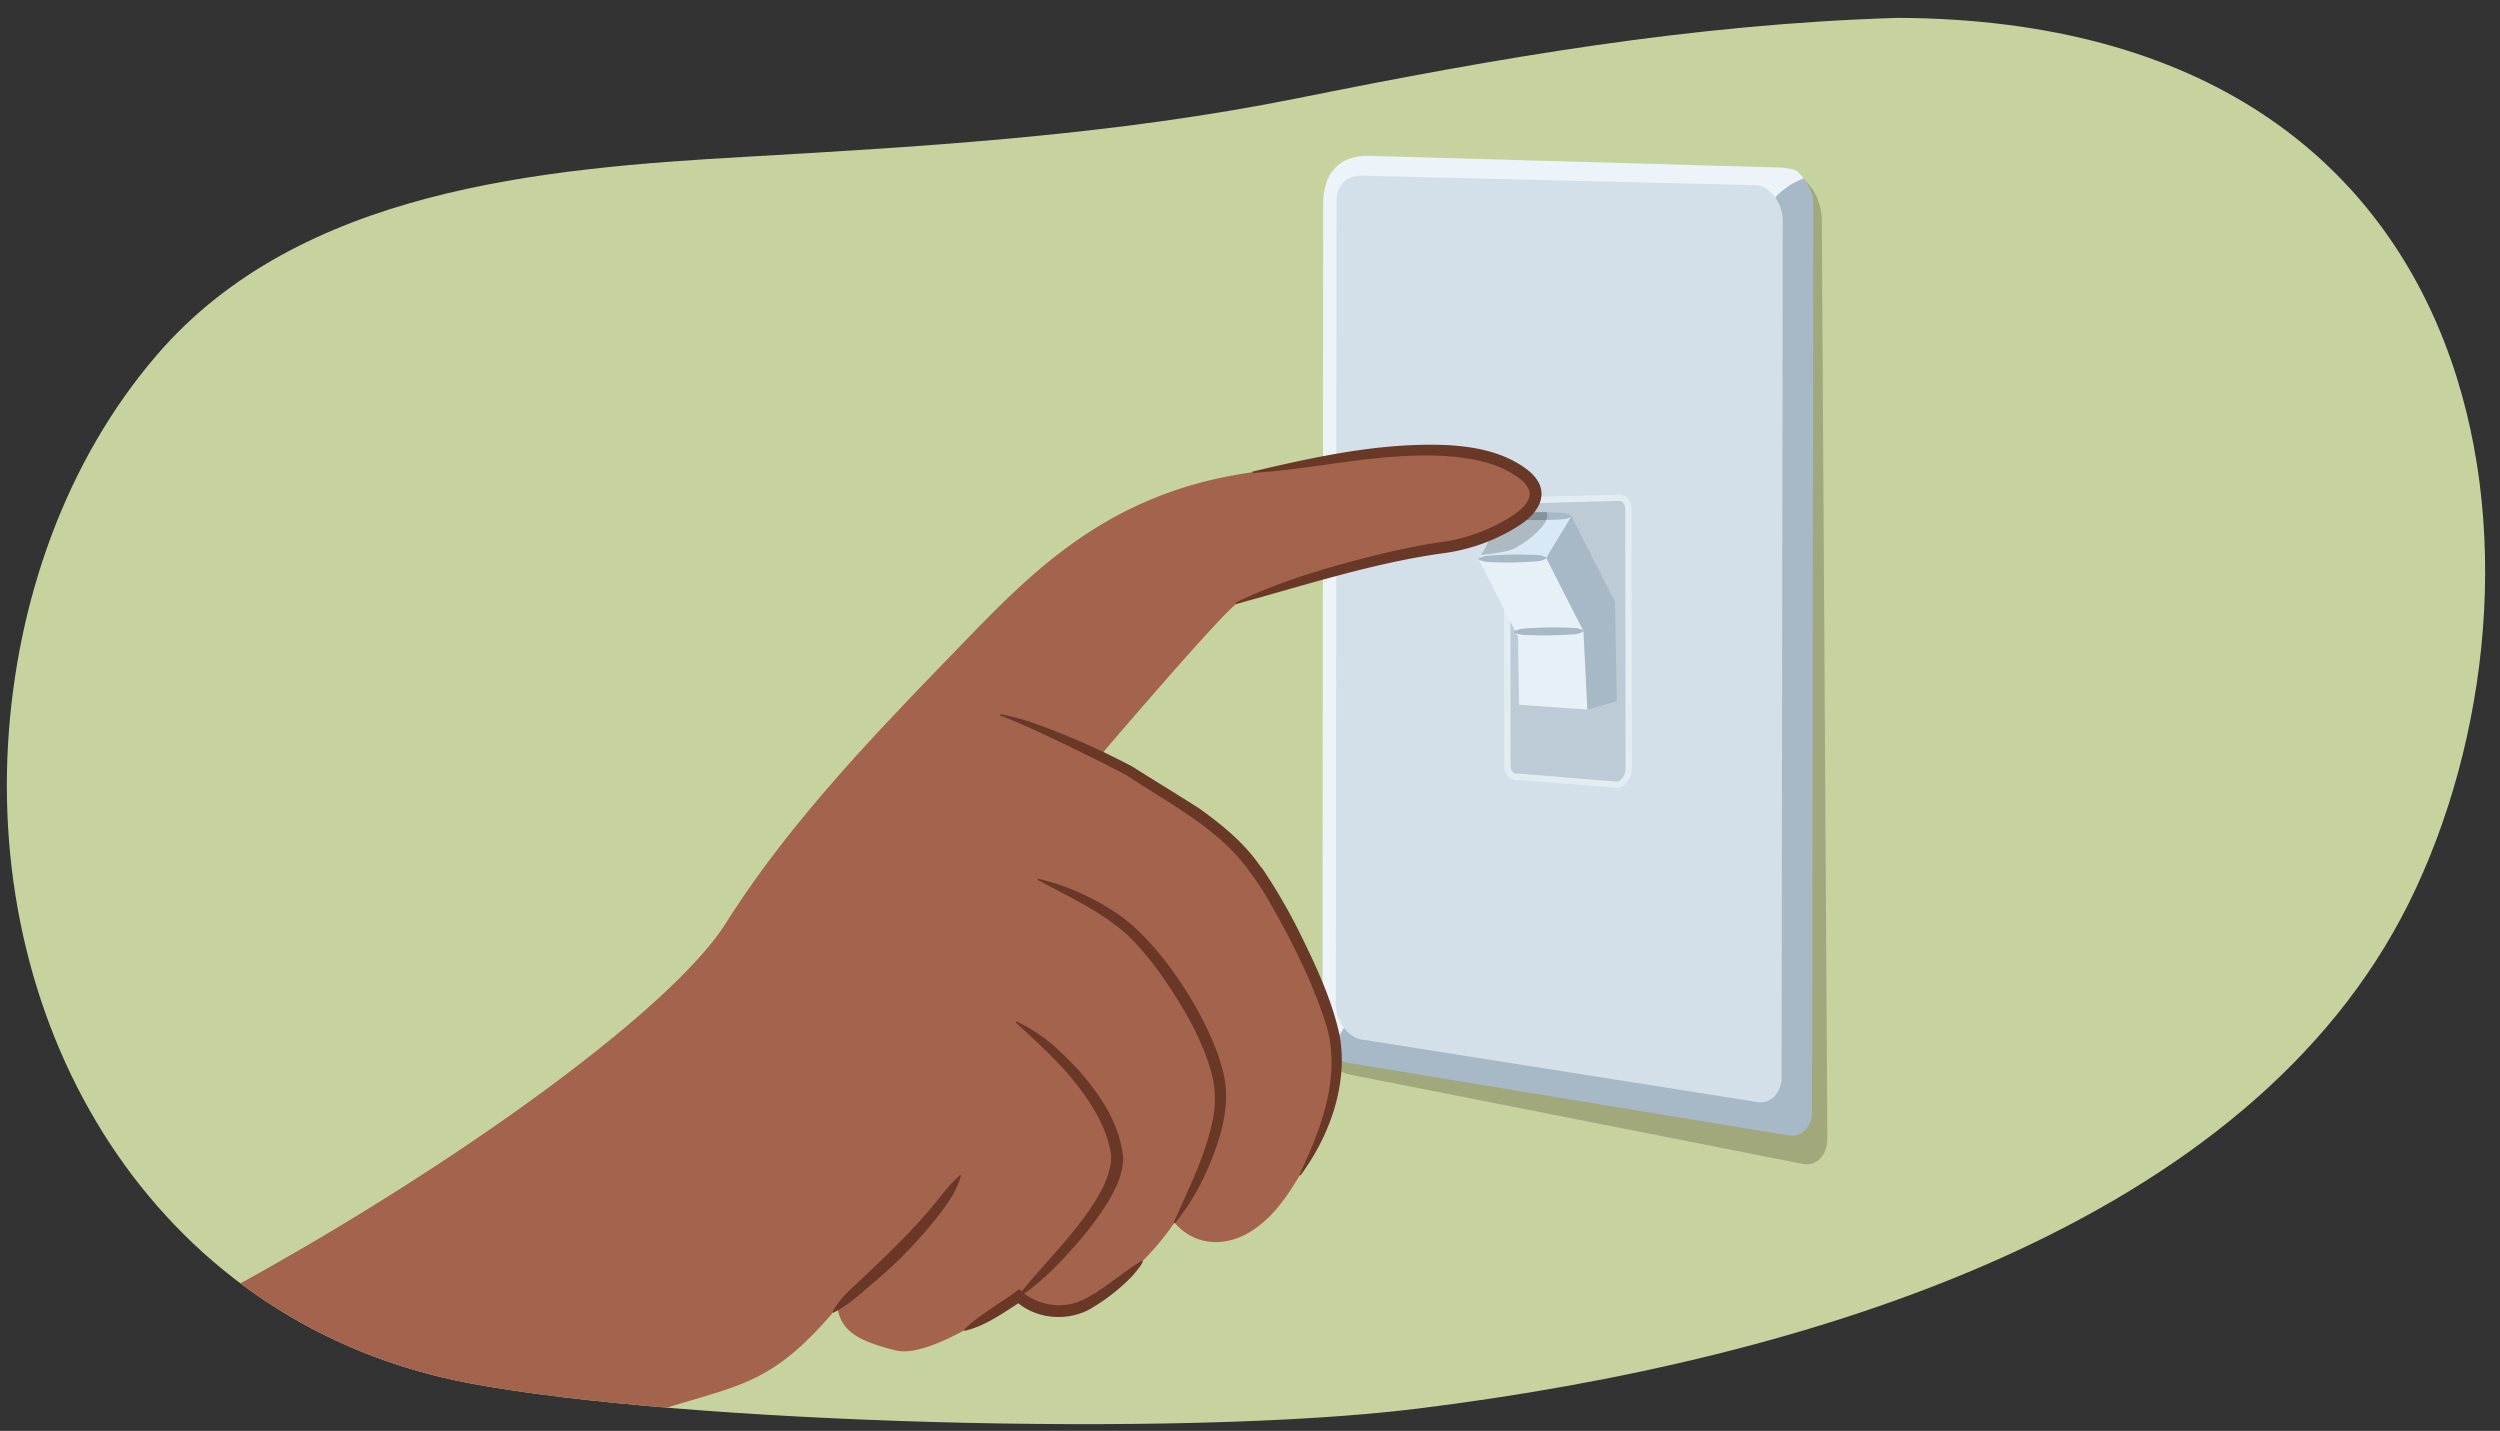
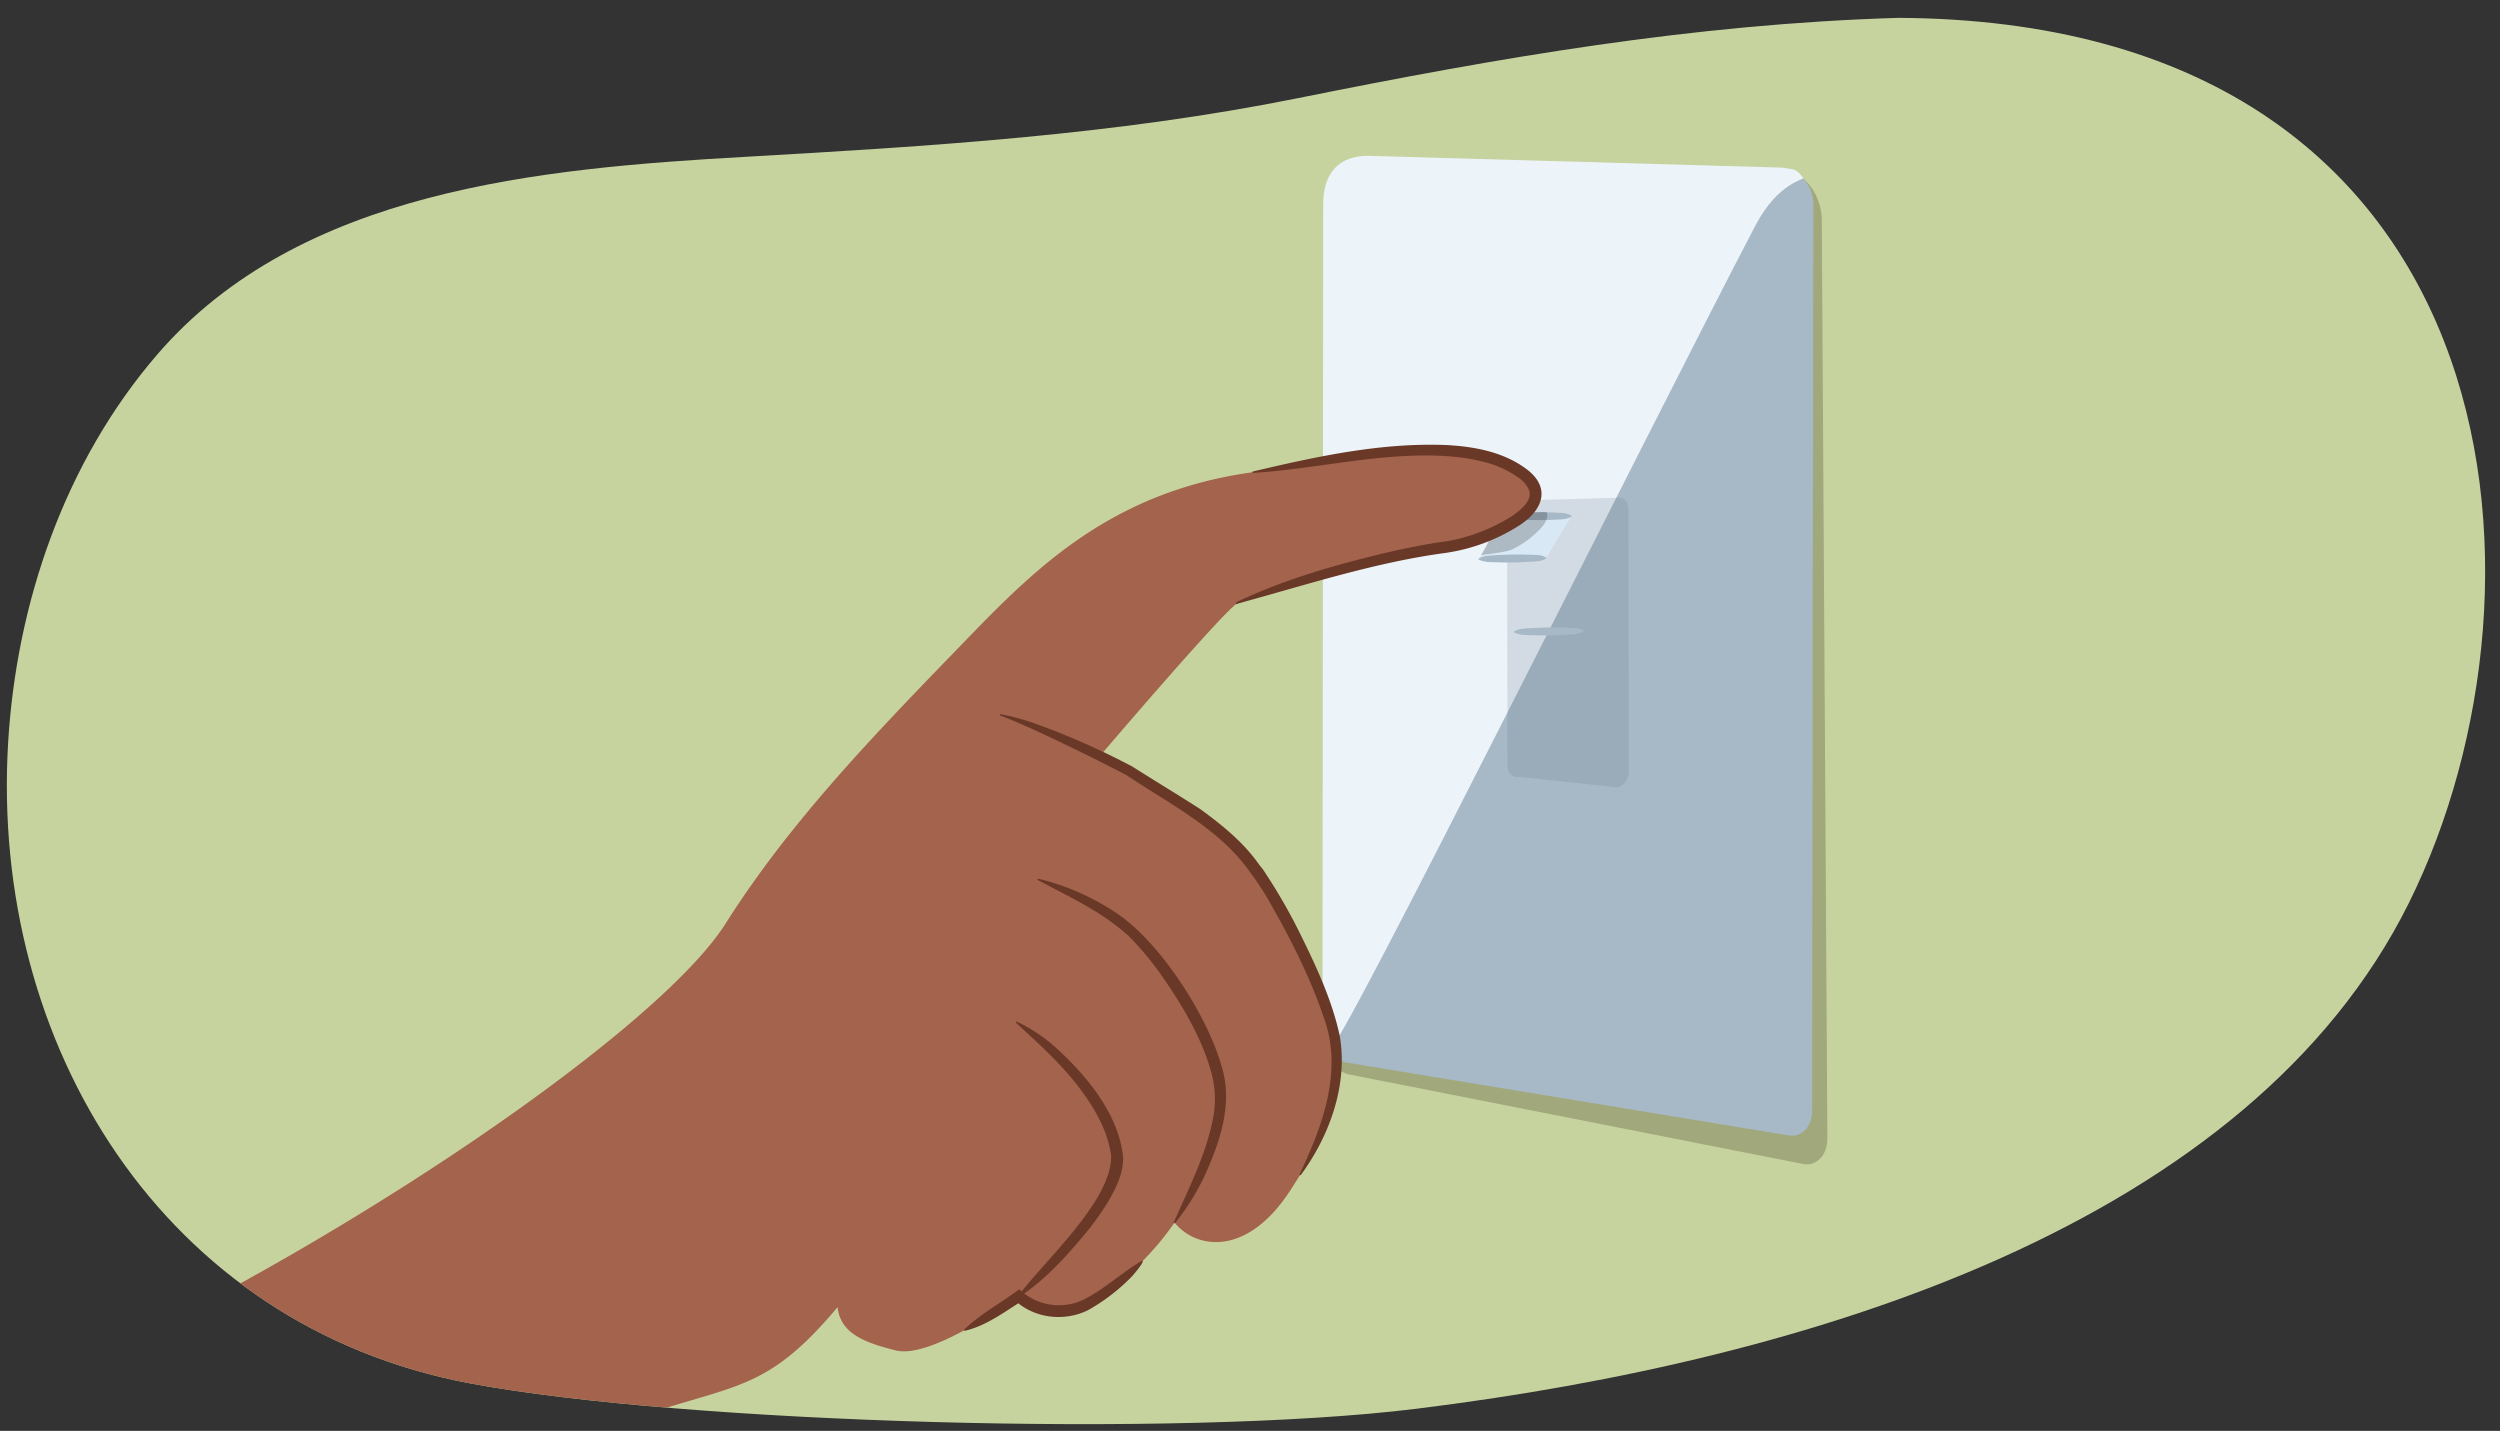
<svg xmlns="http://www.w3.org/2000/svg" width="760" height="434.98" viewBox="0 0 760 434.98">
  <rect x="0" y="0" width="760" height="434.98" fill="#333333" stroke="none" />
  <defs>
    <clipPath id="a">
      <path d="M-771.812,203.539C-743.45,73.166-612.251,4.976-393.944,4.976s346.9,84.16,367.985,215.772C3.507,404.657-177.809,433.954-396.115,433.954S-818.172,416.642-771.812,203.539Z" fill="none" />
    </clipPath>
    <clipPath id="b">
-       <path d="M732.317,274.466c-48.43,97.527-181.23,138.912-301.658,153.787-72.455,8.949-223.2,4.385-287.7-7.7C49.635,403.058-2.982,317.514,2.467,225.857,5,183.25,19.7,140.4,47.781,107.8,91,57.622,164.411,51.219,226.39,47.687c56.374-3.214,112.546-6.648,168.006-17.814C455.781,17.513,514.491,7.315,577.075,5.43,764.081,6.368,780.747,176.939,732.317,274.466Z" fill="none" />
+       <path d="M732.317,274.466c-48.43,97.527-181.23,138.912-301.658,153.787-72.455,8.949-223.2,4.385-287.7-7.7C49.635,403.058-2.982,317.514,2.467,225.857,5,183.25,19.7,140.4,47.781,107.8,91,57.622,164.411,51.219,226.39,47.687c56.374-3.214,112.546-6.648,168.006-17.814Z" fill="none" />
    </clipPath>
    <clipPath id="c">
      <path d="M788.187,203.071C816.549,73.005,947.748,4.976,1166.054,4.976s346.9,83.962,367.986,215.264c29.466,183.475-151.85,212.7-370.156,212.7S741.827,415.672,788.187,203.071Z" fill="none" />
    </clipPath>
  </defs>
  <path d="M732.317,274.466c-48.43,97.527-181.23,138.912-301.658,153.787-72.455,8.949-223.2,4.385-287.7-7.7C49.635,403.058-2.982,317.514,2.467,225.857,5,183.25,19.7,140.4,47.781,107.8,91,57.622,164.411,51.219,226.39,47.687c56.374-3.214,112.546-6.648,168.006-17.814C455.781,17.513,514.491,7.315,577.075,5.43,764.081,6.368,780.747,176.939,732.317,274.466Z" fill="#c7d39f" />
  <g clip-path="url(#a)">
    <rect x="-824.236" y="296.329" width="966.072" height="180.682" fill="#c1c9e5" />
  </g>
  <g>
    <path d="M410.066,326.623l137.956,27.212c4.118.858,7.493-2.585,7.5-7.651L553.828,66.862c.007-5.066-2.947-13.476-11.263-15.175L415.772,48.914c-4.118-.858-11.742,4.038-11.749,9.1l-1.431,257.835C402.585,320.919,405.948,325.766,410.066,326.623Z" fill="#a1a87b" />
    <path d="M409.37,323.035l134.155,22.1c4.041.824,7.354-2.483,7.361-7.349l.363-275.75c.007-4.866-3.294-9.521-7.336-10.345L415.506,48.91c-4.042-.824-11.524,3.879-11.531,8.745l-1.94,255.034C402.028,317.555,405.329,322.211,409.37,323.035Z" fill="#a7b8c6" />
    <path d="M404.612,318.411c-2.79-3.51-2.573-5.15-2.566-9.882l.215-246.647c.013-8.865,4.5-14.7,13.966-14.5L541.95,50.964c3.586.712,3.771-.032,6.223,3.114.475.61-7.6,1.24-14.556,14.536C500.781,131.4,406.623,320.942,404.612,318.411Z" fill="#edf4f9" />
-     <path d="M413.743,315.977l120.182,19c4.217.851,7.674-2.565,7.682-7.59l.343-260.4c.007-5.025-3.438-9.833-7.655-10.684L413.976,53.391c-4.14-.13-7.675,2.564-7.682,7.59l-.206,244.311C406.08,310.318,409.525,315.126,413.743,315.977Z" fill="#d3e0ea" />
    <path d="M461.572,152.149l30.017-.829c1.893-.382,3.429,1.136,3.432,3.391l.111,79.883c0,2.255-1.527,4.392-3.42,4.774L461.7,236.137c-1.893.382-3.429-1.137-3.433-3.391l-.111-75.823C458.148,154.668,459.679,152.531,461.572,152.149Z" fill="#68798e" opacity="0.2" />
-     <path d="M461.572,152.149l30.017-.829c1.893-.382,3.429,1.136,3.432,3.391l.111,79.1c0,2.254-1.527,4.392-3.42,4.774L461.7,236.137c-1.893.382-3.429-1.137-3.433-3.391l-.111-75.823C458.148,154.668,459.679,152.531,461.572,152.149Z" fill="none" stroke="#e2edf2" stroke-miterlimit="10" stroke-width="1.918" />
    <g>
-       <polygon points="482.558 215.707 491.508 213.167 490.955 183.035 477.721 156.902 465.162 157.35 471.791 186.578 482.558 215.707" fill="#a7b8c6" />
      <polygon points="457.587 156.923 477.721 156.902 470.049 169.632 449.485 169.947 457.587 156.923" fill="#d8e9f5" />
-       <polygon points="482.558 215.707 481.361 191.821 470.049 169.632 449.485 169.947 461.482 193.539 461.776 214.257 482.558 215.707" fill="#e6f0f7" />
      <path d="M481.363,191.967c-1.745,1.011-3.5.879-5.261,1q-2.635.156-5.272.193c-1.758.023-3.517-.011-5.276-.065s-3.516.035-5.286-.856l0-.293c1.746-.938,3.5-.892,5.262-1s3.514-.18,5.272-.2,3.516,0,5.275.055c1.76.08,3.515-.1,5.286.866l0,.293Z" fill="#a7b8c6" />
      <g>
        <path d="M470.051,169.778c-1.7,1.014-3.414.885-5.126,1.014q-2.57.16-5.14.2c-1.713.025-3.428-.006-5.143-.056s-3.427.042-5.155-.846l0-.294c1.7-.941,3.414-.9,5.127-1s3.425-.186,5.139-.213,3.428-.009,5.142.045c1.716.077,3.427-.1,5.156.857l0,.293Z" fill="#a7b8c6" />
        <path d="M477.721,157.049c-1.677.989-3.355.836-5.033.94q-2.517.124-5.033.13c-1.678,0-3.356-.055-5.034-.13s-3.356-.007-5.034-.92v-.293c1.677-.916,3.355-.849,5.033-.931s3.356-.137,5.033-.139,3.356.04,5.034.119c1.678.1,3.356-.056,5.034.93v.294Z" fill="#a7b8c6" />
      </g>
    </g>
    <path d="M467.651,161.362c1.28-1.253,2.538-2.72,2.727-4.5a1.781,1.781,0,0,0-.265-1.2c-.087-.128-3.76.159-4.092.081-1.842-.433-.591-.671-2.41-.147-4.622,1.331-9.029,3.9-10.929,8.548a30.531,30.531,0,0,1-2.444,4.587s7.457-.805,9.4-1.686A28.405,28.405,0,0,0,467.651,161.362Z" opacity="0.2" />
  </g>
  <g clip-path="url(#b)">
    <g>
      <g>
        <path d="M392,362.26c8.452-12.815,14.311-25.408,14.415-41.305.1-15.354-20.707-52.338-24.966-56.88-11.464-17.207-47.122-34.184-47.122-34.184s37.213-43.668,41.865-46.556c-4.1,1.248,33.855-13.2,64.44-17.157,7.5-.971,36.666-11.235,22.319-22.194-18.688-14.276-61.116-3.3-82.035-.437-44.227,6.05-67.521,30.645-89.015,52.842-25.655,26.494-51.581,53.176-71.291,84.331C191.087,327.382,7,441-74.221,446.775c-13.41.953,74.67,65.185,110.5,71.172,181.593-124.039,177.6-72.133,218.347-120.57.858,7.811,7.733,10.677,17.683,13.151,6.913,1.719,20.155-4.582,37.42-16.436a18.616,18.616,0,0,0,21.815,1.8A85.463,85.463,0,0,0,357.06,371.66C363.575,379.713,378.906,382.112,392,362.26Z" fill="#a3634c" />
        <path d="M356.875,371.541c4.33-9.967,9.386-19.759,11.648-30.367a30.906,30.906,0,0,0-.381-15.52c-2.922-10.3-8.606-19.851-14.7-28.652a91.512,91.512,0,0,0-10.312-12.426c-8-7.362-18.036-11.9-27.589-17.023-.223-.1-.092-.486.152-.412a73.127,73.127,0,0,1,22.9,9.918c13.7,8.537,28.811,32.1,32.94,47.694,3.287,11.071-.823,22.869-5.447,32.924a71.4,71.4,0,0,1-8.837,14.1.223.223,0,0,1-.371-.238Z" fill="#6a3827" />
        <path d="M309.586,393.929c7.976-10.743,28.595-29.078,28.191-42.645-1.095-8.188-5.613-15.352-10.6-21.8-5.424-6.823-11.846-12.6-18.273-18.532-.186-.148.021-.487.242-.368a49.679,49.679,0,0,1,11.168,7.3c9.56,8.548,19.829,20.632,21.114,33.954.071,4.966-2.134,9.2-4.447,13.289A85.553,85.553,0,0,1,329.112,376c-5.737,6.774-11.754,13.344-19.231,18.255-.2.132-.46-.137-.295-.327Z" fill="#6a3827" />
-         <path d="M253.141,398.7c2.4-4.374,6.17-7.354,9.567-10.625,8.555-8.035,16.962-16.231,24.132-25.531a48.055,48.055,0,0,1,4.887-5.218.23.23,0,0,1,.375.231c-1.357,4.721-4.215,8.659-7.191,12.456a136.613,136.613,0,0,1-20.031,20.475c-3.67,3.105-7.052,6.345-11.432,8.528a.233.233,0,0,1-.307-.316Z" fill="#6a3827" />
        <path d="M395.07,356.979c7.02-14.709,13.217-31.4,7.433-47.453-3.952-11.768-9.656-23.122-15.783-33.961a85.808,85.808,0,0,0-6.769-10.494c-9.091-13.038-24.5-20.723-37.443-29.4-8.805-4.583-19.1-9.657-28.576-14-3.239-1.449-6.479-2.9-9.823-4.127a.221.221,0,0,1,.113-.426,71.045,71.045,0,0,1,10.392,2.828,229.711,229.711,0,0,1,29.578,13.065c6.144,3.9,14.654,9.074,20.685,12.949,6.761,4.936,13.225,10.13,18.063,17.113-.679-.852.979,1.2.945,1.157a170.74,170.74,0,0,1,11.924,20.776c4.664,9.489,9.183,19.347,11.452,29.793,2.622,14.892-3.086,30.536-11.813,42.4a.222.222,0,0,1-.378-.227Z" fill="#6a3827" />
        <path d="M293.125,404.172c5.039-4.817,11.193-8.055,16.712-12.244a17.445,17.445,0,0,0,19.489,3.211c6.327-3.174,11.647-8.226,17.767-11.843,1.418-.292-2.71,4.452-3.012,4.769a58.967,58.967,0,0,1-13.228,10.178c-7.124,3.6-16.354,2.63-22.266-2.9l2.108.147c-5.529,3.46-10.891,7.544-17.36,9.067a.232.232,0,0,1-.21-.388Z" fill="#6a3827" />
      </g>
      <path d="M376.253,183.545l-.183.071a.82.82,0,0,1-.113.035c.119-.094-.33.293-.237-.436a12.2,12.2,0,0,1,1.115-.606c14.057-6.6,29.058-10.85,44.126-14.483,6.345-1.477,12.764-2.778,19.232-3.647a54.437,54.437,0,0,0,19.918-7.893c2.462-1.784,5.757-4.482,4.72-7.615a8.623,8.623,0,0,0-3.141-3.7,30.163,30.163,0,0,0-10.169-4.739c-7.417-1.98-15.35-2.284-23.2-1.955-15.777.637-31.373,4.169-47.38,5.187a.221.221,0,0,1-.059-.436c19.446-4.564,39.282-8.923,59.415-8.007,8.2.509,16.675,2.1,23.524,7.106,7.685,5.584,5.406,12.429-1.661,17.114a56.617,56.617,0,0,1-22.981,8.586c-20.5,2.76-40.739,9.247-60.649,14.743l-1.435.41-.713.209-.333.11s-.035.021.012-.017c.054-.693-.319-.323-.182-.419.026,0,.209-.034.245-.04a.221.221,0,0,1,.128.421Z" fill="#6a3827" />
    </g>
  </g>
  <g clip-path="url(#c)">
    <path d="M788.127,161.683A77.97,77.97,0,0,1,786.95,54.492c4.964-39.994,40.517-71.016,83.667-71.016A87.458,87.458,0,0,1,900.7-11.215a87.761,87.761,0,0,1,25.309-3.7A86.431,86.431,0,0,1,976.678,1.275a85.832,85.832,0,0,1,61.8-25.827,88.211,88.211,0,0,1,18.207,1.907,86.9,86.9,0,0,1,40.547-9.935,85.966,85.966,0,0,1,59.738,23.754,86.947,86.947,0,0,1,39.3-9.3,85.818,85.818,0,0,1,62.344,26.368,86.794,86.794,0,0,1,127.769-3.006,85.506,85.506,0,0,1,66.723-31.39,86.944,86.944,0,0,1,39.434,9.368,87.127,87.127,0,0,1,36.106-7.762c46.548,0,84.282,36.092,84.282,80.613,0,34.337-22.456,63.642-54.08,75.26,17.288,14.763,28.182,36.232,28.182,60.143,0,44.522-37.734,80.614-84.281,80.614a88.382,88.382,0,0,1-15.5-1.384c-7.842,36.754-41.833,64.408-82.577,64.408-46.548,0-84.282-36.092-84.282-80.613a77.786,77.786,0,0,1,.833-11.239,86.452,86.452,0,0,1-49.87,15.636c-32.758,0-61.13-17.888-75.078-44a87.638,87.638,0,0,1-77.074-.214c-8.3,36.18-41.986,63.265-82.3,63.265a85.609,85.609,0,0,1-65.383-29.758,86.164,86.164,0,0,1-55.683,20.124c-1.752,0-3.487-.067-5.212-.168-14.8,23.207-41.508,38.7-72.007,38.7-46.547,0-84.281-36.092-84.281-80.613C754.343,199.824,767.615,176.387,788.127,161.683Z" fill="#fff" opacity="0.35" />
  </g>
</svg>